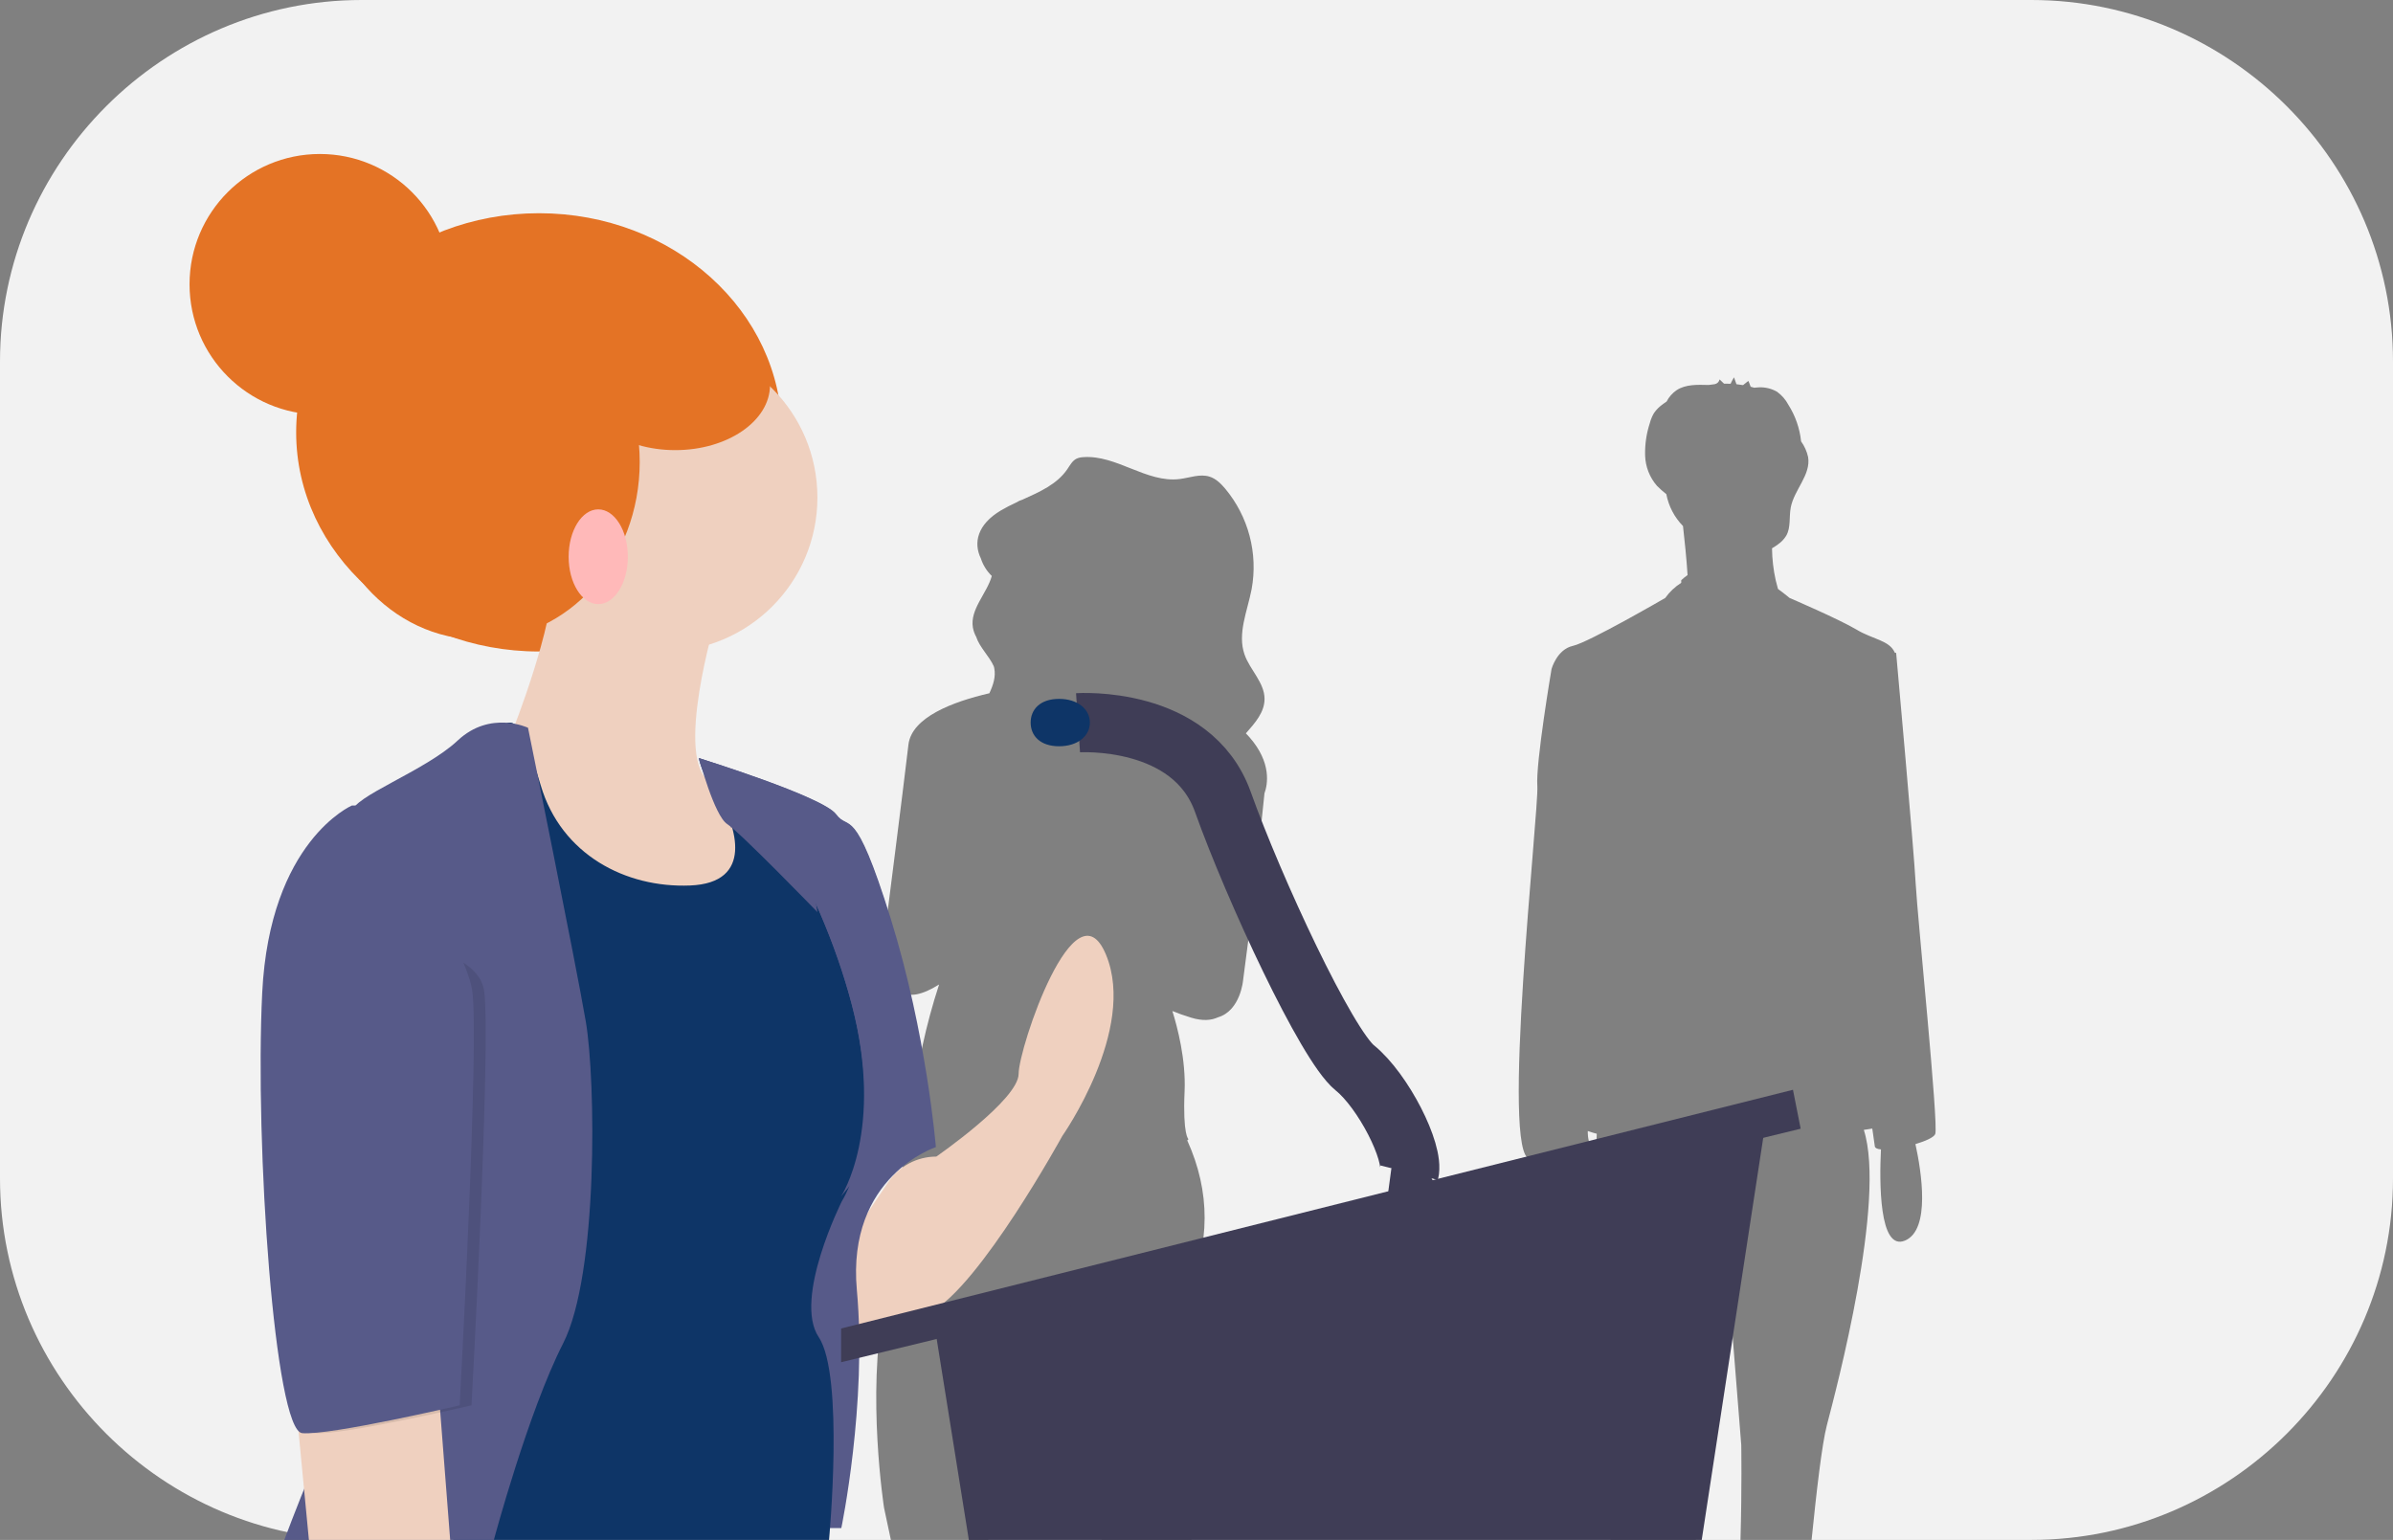
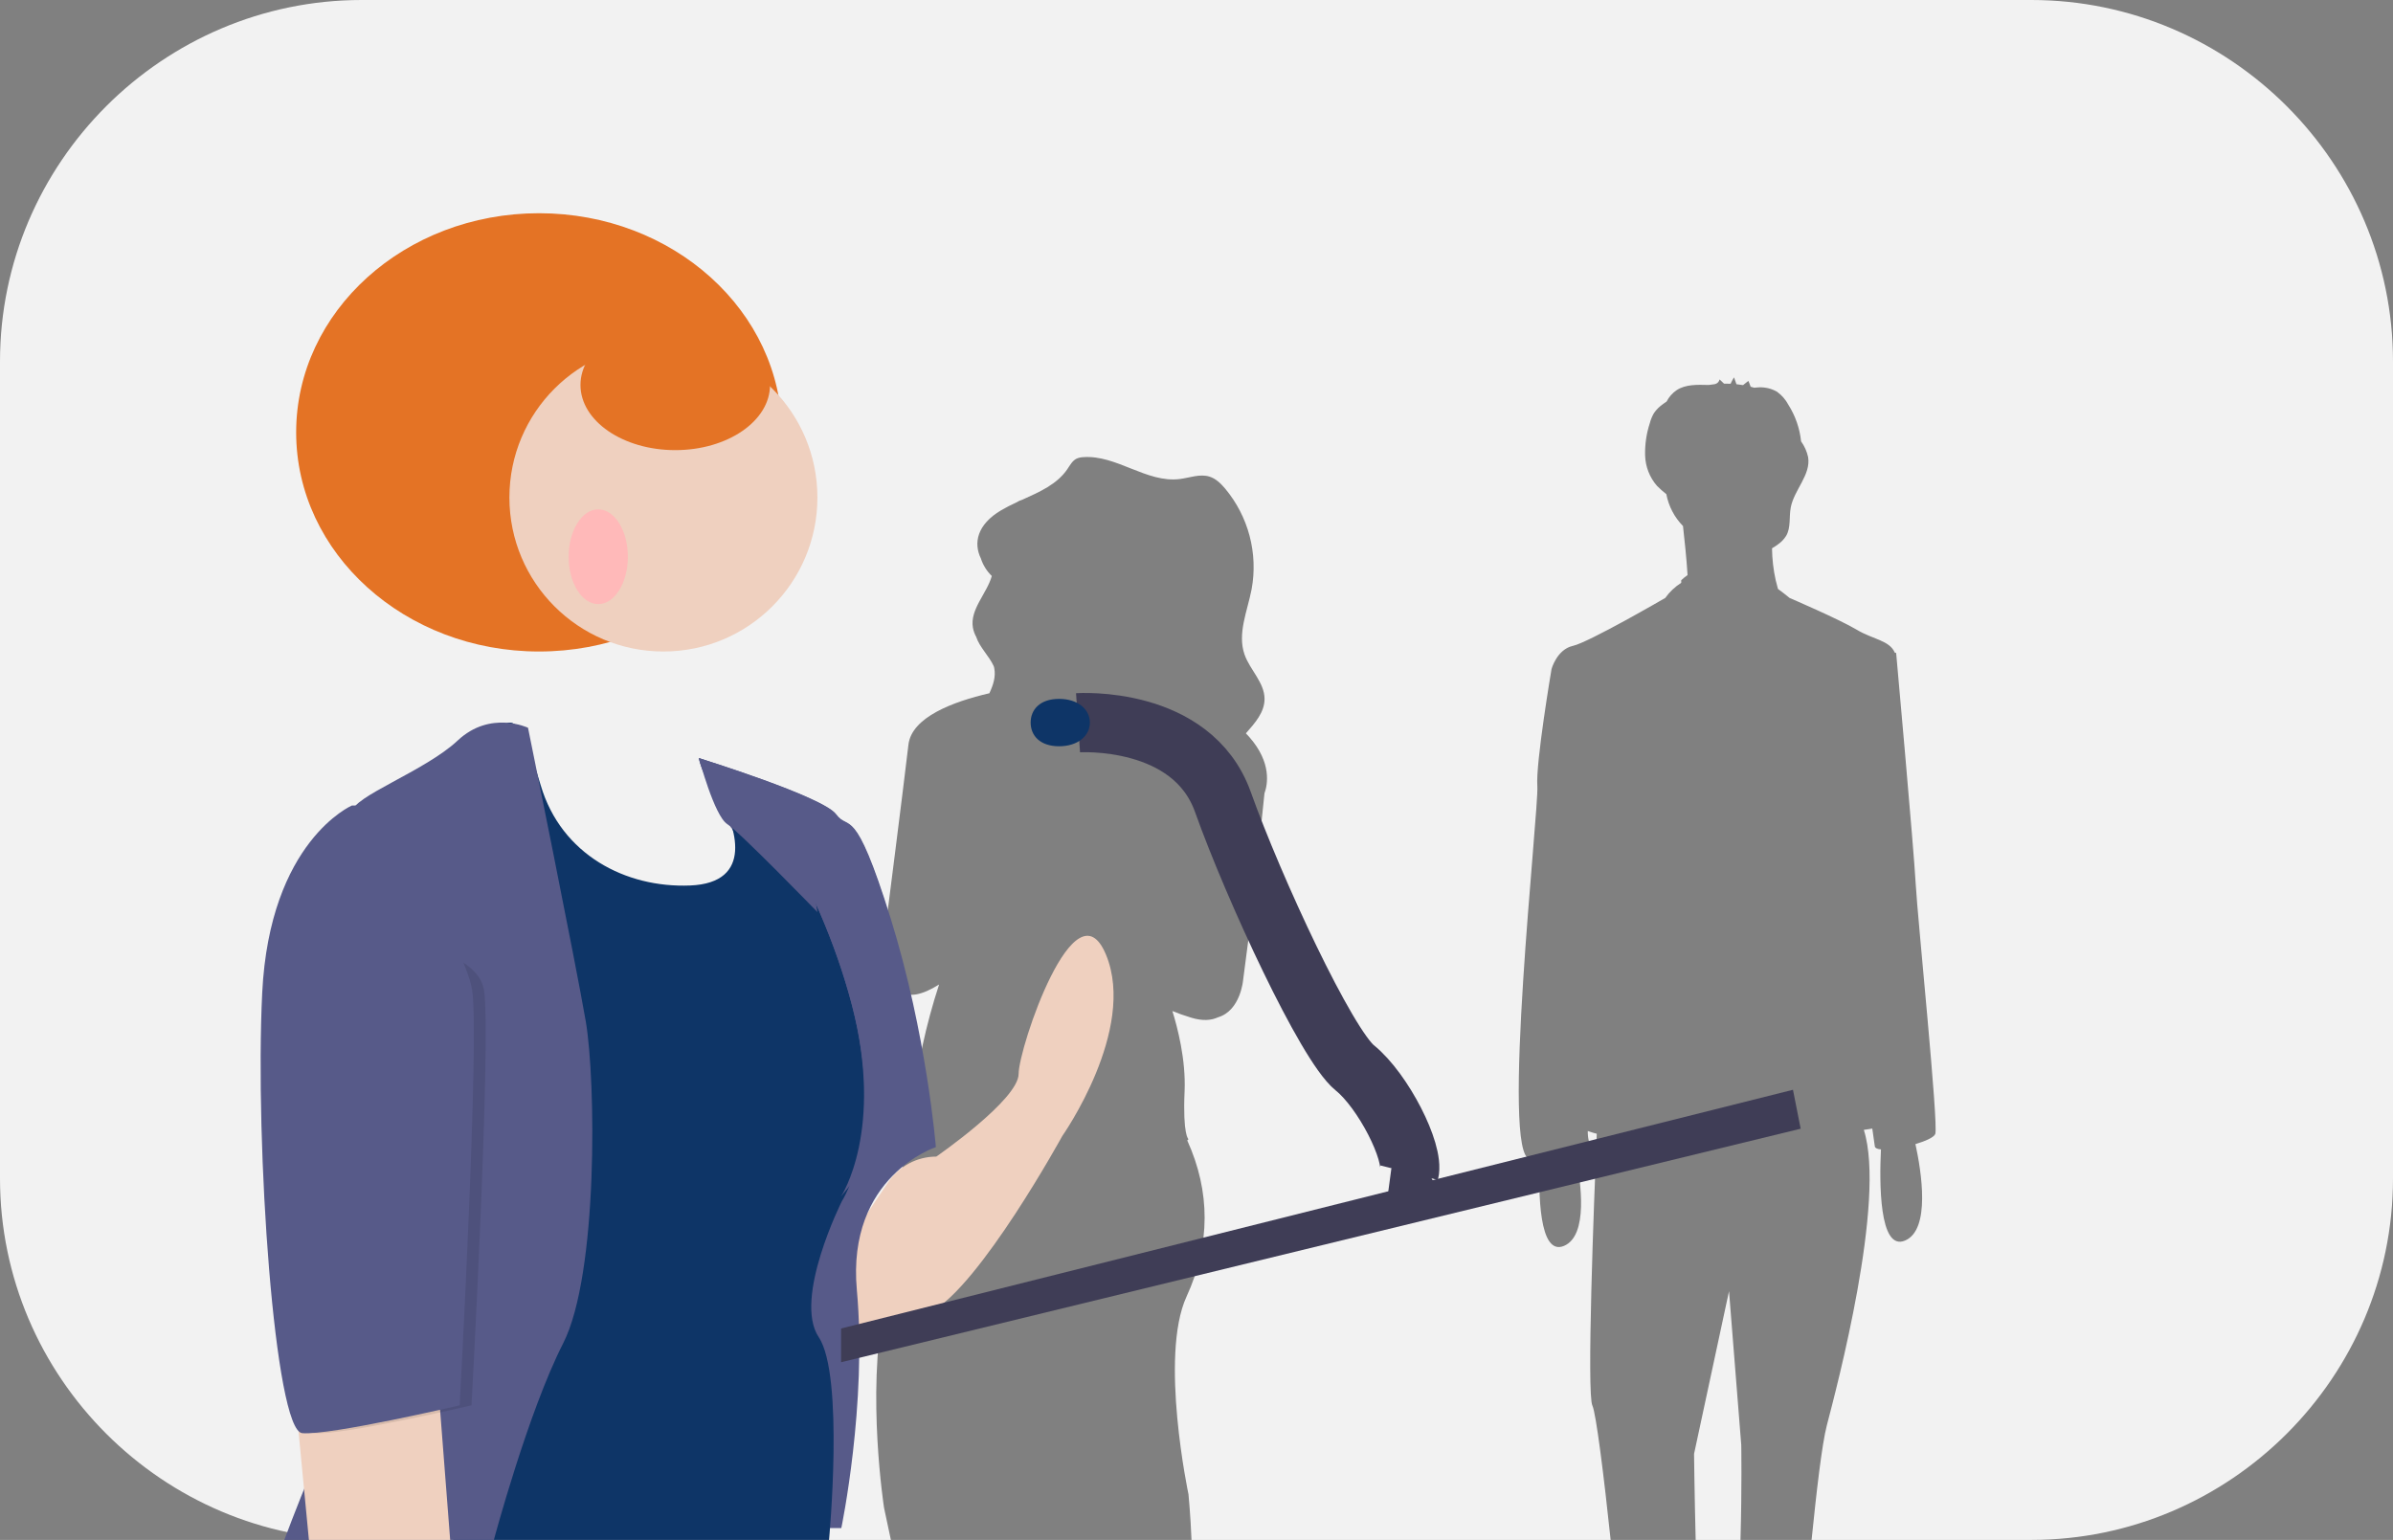
<svg xmlns="http://www.w3.org/2000/svg" width="202px" height="130px" viewBox="0 0 202 130" version="1.1">
  <rect x="0" y="0" width="202" height="130" fill="#808080" stroke="none" />
  <title>undraw_candidate_ubwv</title>
  <desc>Created with Sketch.</desc>
  <g id="Page-1" stroke="none" stroke-width="1" fill="none" fill-rule="evenodd">
    <g id="Desktop-HD" transform="translate(-1046, -4970)">
      <g id="undraw_candidate_ubwv" transform="translate(1046, 4970)">
        <path d="M146.985,121.991 L145.952,109 L143,122.738 C143,122.738 143.039,126.204 143.137,130 L146.919,130 C147.046,125.66 146.985,121.991 146.985,121.991 Z" id="Path" fill="#F2F2F2" fill-rule="nonzero" />
-         <path d="M92.577,126.599 C92.296,125.38 92.097,124.141 91.983,122.892 L91.583,118.382 C91.415,117.146 91.242,116.058 91.068,115.097 C89.794,108.248 88.479,108 88.479,108 C88.422,108.045 88.367,108.096 88.311,108.147 C88.156,108.295 88.012,108.454 87.88,108.624 C85.785,111.416 84.364,118.658 83.618,123.463 C83.205,126.117 83,128.026 83,128.026 C83,128.026 83.187,128.84 83.441,130 L93,130 C92.964,128.855 92.822,127.716 92.577,126.599 L92.577,126.599 Z" id="Path" fill="#F2F2F2" fill-rule="nonzero" />
        <path d="M171.468,0 L30.532,0 C13.74,0 0,13.732 0,30.515 L0,99.485 C0,116.268 13.74,130 30.532,130 L75.201,130 L74.625,127.288 C74.625,127.288 73.142,117.726 74.625,110.27 C75.104,107.931 75.432,105.564 75.608,103.183 C75.794,100.495 76.233,97.831 76.921,95.225 C76.96,95.075 77.005,94.926 77.045,94.776 C76.684,94.678 76.518,94.599 76.602,94.55 C76.833,94.413 76.961,93.994 77.024,93.463 C77.419,89.945 78.172,86.476 79.272,83.111 C77.774,84.051 76.779,84.151 76.128,83.787 C73.84,83.162 74.79,78.019 74.79,78.019 C74.79,78.019 76.212,66.893 76.684,62.865 C76.956,60.55 80.435,59.237 83.516,58.525 C83.84,57.829 84.074,57.128 83.926,56.393 C83.916,56.343 83.901,56.295 83.888,56.247 C83.496,55.377 82.7,54.662 82.402,53.762 C82.269,53.519 82.176,53.258 82.125,52.986 C81.861,51.443 83.305,50.109 83.721,48.624 C83.296,48.214 82.979,47.706 82.798,47.144 C82.163,45.844 82.473,44.282 84.51,43.077 C84.917,42.836 85.348,42.624 85.786,42.42 C85.946,42.317 86.121,42.237 86.304,42.183 C87.762,41.524 89.227,40.886 90.1,39.603 C90.325,39.272 90.522,38.889 90.885,38.715 C91.057,38.642 91.24,38.601 91.426,38.594 C94.235,38.378 96.779,40.786 99.575,40.441 C100.422,40.337 101.287,39.981 102.1,40.237 C102.634,40.405 103.051,40.815 103.41,41.239 C105.388,43.6 106.21,46.719 105.652,49.747 C105.297,51.588 104.435,53.486 105.056,55.257 C105.513,56.558 106.735,57.614 106.744,58.991 C106.751,60.124 105.946,61.028 105.169,61.909 C105.27,62.012 105.368,62.118 105.464,62.227 C107.364,64.391 107.005,66.237 106.737,66.976 L105.76,76.398 L104.937,82.719 C104.937,82.719 104.733,85.313 102.815,85.881 C102.256,86.14 101.523,86.208 100.561,85.915 C99.937,85.725 99.411,85.535 98.964,85.351 C99.386,86.698 100.112,89.449 99.995,92.119 C99.83,95.846 100.324,96.17 100.324,96.17 C100.293,96.209 100.258,96.243 100.219,96.274 C102.176,100.595 102.194,105.028 100.159,109.46 C97.853,114.484 100.324,126.153 100.324,126.153 C100.324,126.153 100.5,127.974 100.579,130 L135.959,130 C135.396,124.636 134.72,119.266 134.42,118.665 C133.925,117.676 134.553,101.373 134.788,95.71 C134.684,95.683 134.582,95.657 134.486,95.629 C134.318,95.581 134.168,95.531 134.029,95.48 C134.022,95.768 134.053,96.056 134.12,96.336 C134.328,96.822 133.829,97.179 132.98,97.422 C133.474,99.83 134.083,104.31 132.021,105.178 C129.899,106.071 129.856,100.647 129.973,97.82 C129.705,97.83 129.437,97.835 129.172,97.835 C126.623,97.835 129.921,68.313 129.771,66.364 C129.621,64.416 130.971,56.474 130.971,56.474 C130.971,56.474 131.421,54.825 132.77,54.525 C134.12,54.226 140.567,50.479 140.567,50.479 C140.93,49.97 141.388,49.536 141.917,49.202 L141.917,48.981 C142.085,48.824 142.264,48.679 142.452,48.548 C142.373,47.238 142.196,45.549 142.067,44.408 C141.342,43.67 140.853,42.733 140.66,41.717 C140.384,41.502 140.122,41.269 139.875,41.02 C139.256,40.311 138.901,39.409 138.869,38.468 C138.842,37.534 138.977,36.602 139.269,35.714 C139.345,35.418 139.462,35.135 139.616,34.872 C139.828,34.567 140.095,34.304 140.401,34.094 C140.493,34.027 140.587,33.964 140.68,33.9 C140.879,33.514 141.171,33.183 141.529,32.938 C142.294,32.436 143.279,32.477 144.194,32.499 C144.208,32.5 144.222,32.5 144.235,32.5 C144.405,32.472 144.575,32.45 144.746,32.432 C144.951,32.391 145.112,32.234 145.156,32.031 C145.28,32.15 145.404,32.268 145.528,32.387 C145.714,32.385 145.9,32.388 146.085,32.397 C146.168,32.209 146.264,32.027 146.374,31.854 C146.442,32.048 146.51,32.241 146.578,32.435 C146.765,32.455 146.95,32.48 147.135,32.512 C147.281,32.396 147.427,32.281 147.573,32.165 C147.605,32.139 147.721,32.518 147.779,32.649 C147.88,32.674 147.98,32.702 148.079,32.732 C148.234,32.725 148.406,32.696 148.502,32.698 C149.029,32.68 149.551,32.81 150.008,33.073 C150.408,33.364 150.735,33.742 150.966,34.178 C151.555,35.11 151.921,36.165 152.035,37.261 C152.321,37.657 152.523,38.108 152.628,38.585 C152.876,40.09 151.445,41.347 151.162,42.845 C151.011,43.644 151.183,44.529 150.776,45.233 C150.598,45.517 150.364,45.762 150.089,45.953 C149.927,46.074 149.757,46.186 149.581,46.287 C149.591,47.193 149.695,48.096 149.892,48.981 L150.085,49.72 C150.385,49.936 150.708,50.186 151.063,50.479 C151.063,50.479 155.262,52.278 156.761,53.177 C158.079,53.967 159.513,54.064 159.942,55.093 L160.06,55.125 C160.06,55.125 161.559,71.759 161.709,74.607 C161.859,77.454 163.659,94.988 163.359,95.737 C163.248,96.014 162.541,96.332 161.687,96.586 C162.185,98.861 162.99,103.811 160.81,104.728 C158.6,105.658 158.645,99.737 158.777,97.033 C158.482,97.006 158.289,96.929 158.261,96.786 C158.236,96.664 158.158,96.114 158.045,95.275 C157.858,95.304 157.665,95.334 157.458,95.365 C157.417,95.372 157.373,95.378 157.331,95.384 C159.232,101.361 155.022,117.211 154.212,120.314 C153.789,121.935 153.333,125.944 152.921,130 L171.467,130 C188.26,130 202,116.268 202,99.485 L202,30.515 C202,13.732 188.26,0 171.468,0 Z" id="Path" fill="#F2F2F2" fill-rule="nonzero" />
        <ellipse id="Oval" fill="#E47325" fill-rule="nonzero" cx="45.5" cy="36.5" rx="20.5" ry="18.5" />
        <path d="M79.035,97.64 L79.035,97.64 C79.035,97.64 85.985,92.838 85.985,90.655 C85.985,88.472 90.762,74.283 93.368,80.614 C95.974,86.944 89.676,95.894 89.676,95.894 C89.676,95.894 82.727,108.554 78.601,110.737 C74.475,112.92 71,111.61 71,111.61 L71,105.717 L74.97,99.81 C75.882,98.453 77.406,97.64 79.035,97.64 L79.035,97.64 Z" id="Path" fill="#EFD0BF" fill-rule="nonzero" />
        <path d="M59,64 C59,64 69.487,67.24 70.581,68.736 C71.674,70.232 72.111,67.668 75.173,77.498 C78.235,87.328 79,96.838 79,96.838 C79,96.838 71.455,99.296 72.33,108.912 C73.205,118.529 71.018,129 71.018,129 L68.288,129 L62.271,110.835 L69.487,83.268 C69.487,83.268 59.228,66.316 59,64 Z" id="Path" fill="#575A89" fill-rule="nonzero" />
        <circle id="Oval" fill="#EFD0BF" fill-rule="nonzero" cx="56" cy="42" r="13" />
-         <path d="M60.468,52.092 C60.468,52.092 56.766,64.317 60.032,66.064 C63.298,67.81 67,75.669 67,75.669 L61.339,82 L48.274,82 L42.395,75.451 L40,64.317 L43.266,61.698 C43.266,61.698 46.75,52.966 46.75,48.381 C46.75,43.797 60.468,52.092 60.468,52.092 Z" id="Path" fill="#EFD0BF" fill-rule="nonzero" />
        <path d="M61.724,65.222 C61.724,65.222 59.117,64.572 60.638,67.171 C62.159,69.771 63.68,74.538 58.248,74.754 C52.816,74.971 47.384,72.154 45.646,66.305 C43.908,60.455 43.256,60.889 42.605,61.105 C41.953,61.322 35,68.471 35,68.471 L37.39,81.904 L38.259,130 L69.981,130 C69.981,130 71.284,116.134 69.112,112.885 C66.939,109.635 71.067,101.402 71.067,101.402 C71.067,101.402 74.761,95.769 71.936,84.937 C69.112,74.104 62.811,65.222 61.724,65.222 Z" id="Path" fill="#0E3567" fill-rule="nonzero" />
        <path d="M44.571,61.438 C44.571,61.438 41.39,59.928 38.633,62.516 C35.876,65.103 29.726,67.259 29.726,68.553 C29.726,69.846 35.028,106.715 31.422,113.183 C27.817,119.651 24,130 24,130 L41.689,130 C41.689,130 44.571,119.22 47.54,113.398 C50.509,107.577 50.296,91.191 49.448,86.232 C48.6,81.273 44.571,61.438 44.571,61.438 Z" id="Path" fill="#575A89" fill-rule="nonzero" />
        <polygon id="Path" fill="#EFD0BF" fill-rule="nonzero" points="25 118.758 26.075 130 38 130 36.915 116" />
-         <polygon id="Path" fill="#3F3D56" fill-rule="nonzero" points="79 112.607 81.783 130 143.648 130 149 95" />
        <polygon id="Path" fill="#3F3D56" fill-rule="nonzero" points="151.35 92 152 95.286 71 115 71 112.152" />
        <polygon id="Path" fill="#3F3D56" fill-rule="nonzero" points="117.455 98.6 117 102 122 101.4 119.955 98" />
        <path d="M91,61.015 C91,61.015 100.608,60.367 103.229,67.705 C105.849,75.043 111.964,88.209 114.366,90.151 C116.768,92.094 119.389,97.273 118.952,99" id="Path" stroke="#3F3D56" stroke-width="5" />
        <path d="M92,61 C92,62.105 91.002,63 89.4,63 C87.798,63 87,62.105 87,61 C87,59.895 87.798,59 89.4,59 C91.002,59 92,59.895 92,61 Z" id="Path" fill="#0E3567" fill-rule="nonzero" />
        <path d="M76.562,94.23 C76.562,94.23 78.199,87.461 75.143,77.575 C72.087,67.689 71.651,70.268 70.559,68.763 C69.468,67.259 59,64 59,64 C59.075,64.765 60.231,67.12 61.749,69.937 C61.476,68.921 61.062,67.948 60.518,67.044 C58.99,64.465 61.61,65.11 61.61,65.11 C62.701,65.11 69.031,73.921 71.869,84.667 C74.707,95.412 70.996,101 70.996,101 L76.562,94.23 Z" id="Path" fill="#575A89" fill-rule="nonzero" />
        <path d="M59,64 C59,64 60.29,68.861 61.388,69.57 C62.487,70.278 69,77 69,77 L68.152,71.577 L64.666,66.381 L63.738,65.713 L59,64 Z" id="Path" fill="#575A89" fill-rule="nonzero" />
        <path d="M30.414,79.003 L30.708,68 C30.708,68 23.767,70.991 23.134,83.811 C22.501,96.63 24.189,120.774 26.51,120.987 C28.831,121.201 39.803,118.637 39.803,118.637 C39.803,118.637 41.491,87.657 40.858,83.597 C40.225,79.538 30.414,79.003 30.414,79.003 Z" id="Path" fill="#000000" fill-rule="nonzero" opacity="0.1" />
        <path d="M31.418,68 L29.708,68 C29.708,68 22.767,70.991 22.134,83.811 C21.501,96.63 23.189,120.774 25.51,120.987 C27.831,121.201 38.803,118.637 38.803,118.637 C38.803,118.637 40.491,87.657 39.858,83.597 C39.225,79.538 31.418,68 31.418,68 Z" id="Path" fill="#575A89" fill-rule="nonzero" />
-         <path d="M40.5,54 C47.956,54 54,47.284 54,39 C54,30.716 47.956,24 40.5,24 C34.287,24 29.055,28.663 27.483,35.011 C27.168,36.281 27,37.619 27,39 C27,47.284 33.044,54 40.5,54 Z" id="Oval" fill="#E47325" fill-rule="nonzero" />
        <ellipse id="Oval" fill="#FFB9B9" fill-rule="nonzero" cx="50.5" cy="47" rx="2.5" ry="4" />
-         <circle id="Oval" fill="#E47325" fill-rule="nonzero" cx="27" cy="24" r="11" />
        <ellipse id="Oval" fill="#E47325" fill-rule="nonzero" cx="57" cy="32.5" rx="8" ry="5.5" />
      </g>
    </g>
  </g>
</svg>